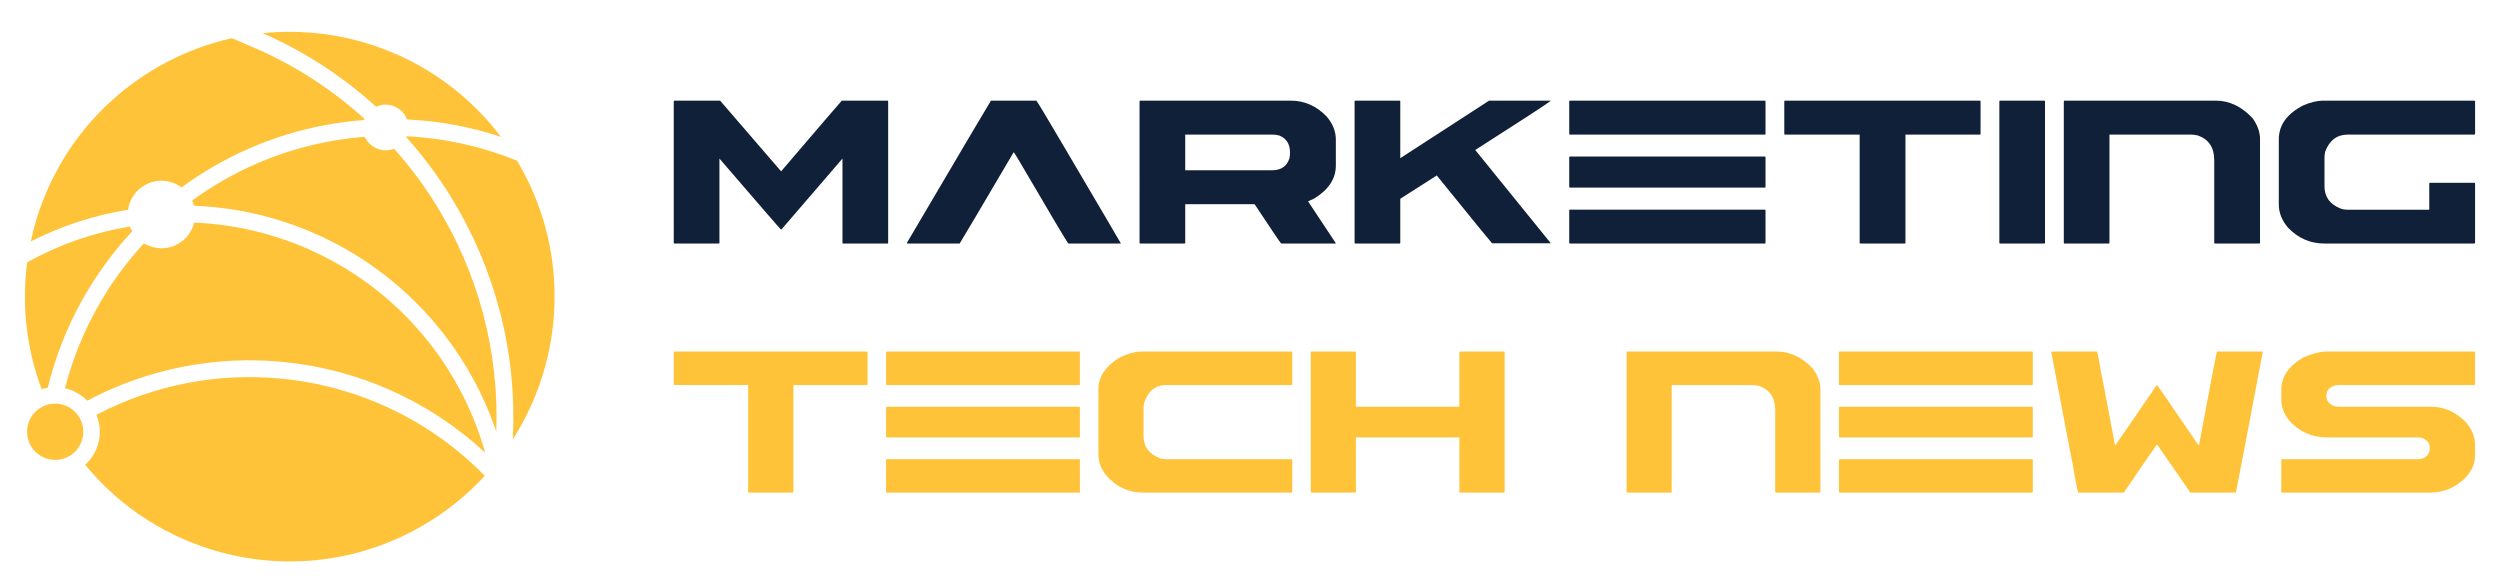
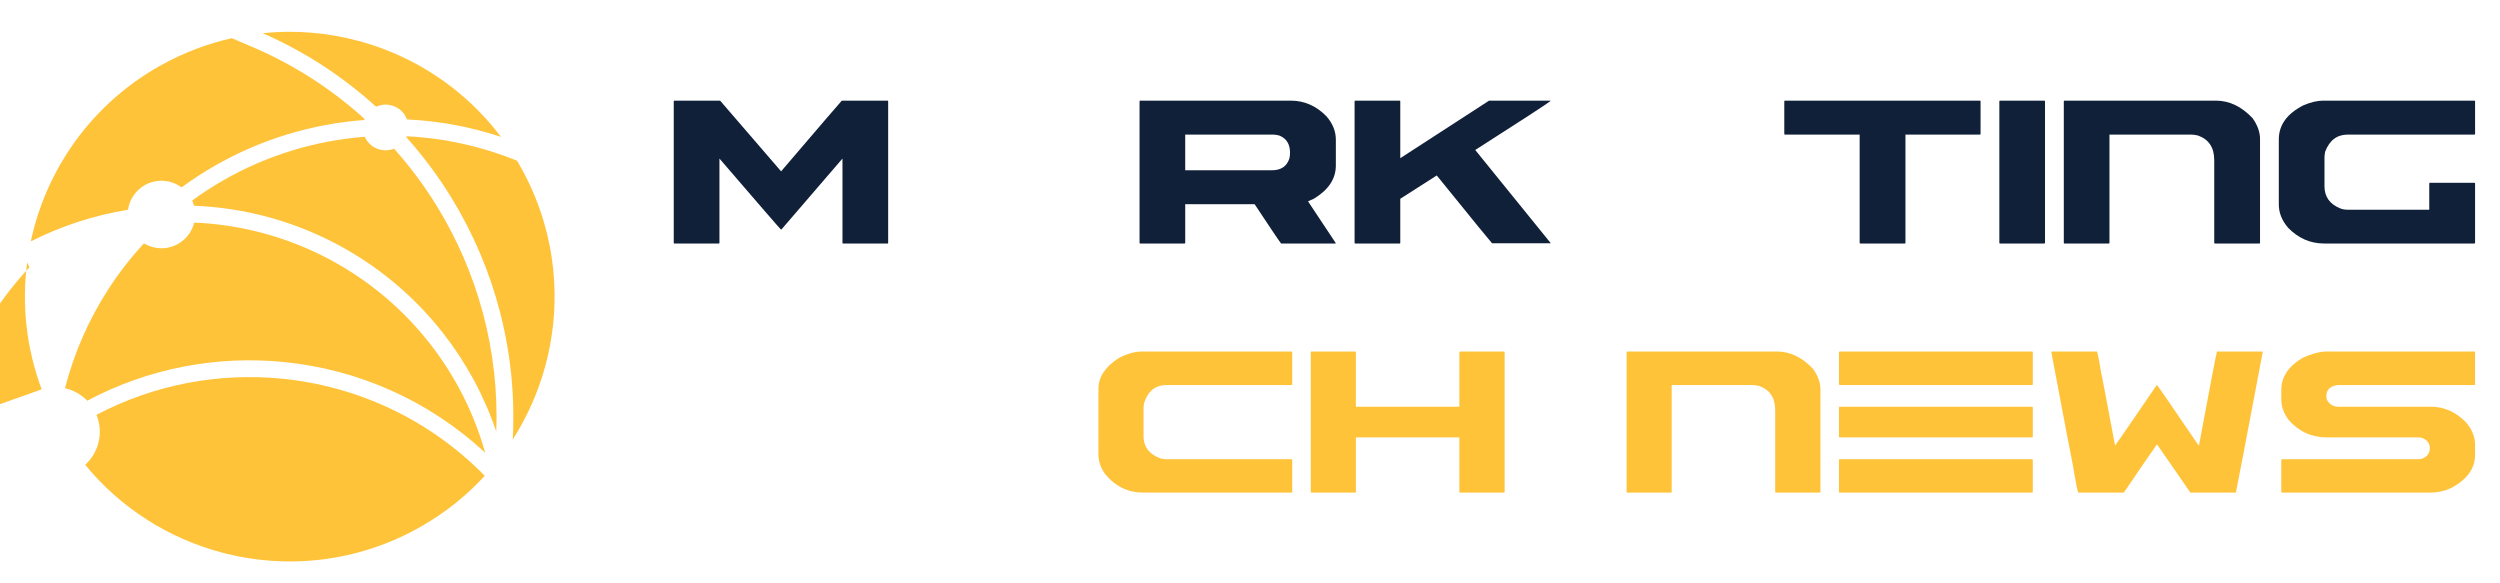
<svg xmlns="http://www.w3.org/2000/svg" version="1.1" id="Calque_1" x="0px" y="0px" width="236px" height="55px" viewBox="0 0 236 55" enable-background="new 0 0 236 55" xml:space="preserve">
  <g>
    <g>
      <g>
        <g>
          <path fill="#102039" d="M63.666,9.5h4.313l5.757,6.674C77.54,11.725,79.45,9.5,79.467,9.5h4.325      c0.033,0.008,0.05,0.029,0.05,0.063v13.361c0,0.043-0.017,0.064-0.05,0.064h-4.2c-0.04,0-0.063-0.021-0.063-0.064v-7.956      l-5.757,6.688H73.71c-0.035-0.01-1.965-2.238-5.795-6.688v7.956c0,0.043-0.021,0.064-0.063,0.064h-4.188      c-0.042,0-0.062-0.021-0.062-0.064V9.563C63.612,9.521,63.634,9.5,63.666,9.5z" />
-           <path fill="#102039" d="M93.545,9.5h4.286c0.085,0.075,0.969,1.547,2.652,4.412c3.404,5.774,5.176,8.791,5.318,9.051v0.025      h-4.953c-0.116-0.117-1.646-2.69-4.587-7.719c-0.36-0.604-0.55-0.905-0.567-0.905c-3.309,5.622-5.01,8.498-5.102,8.624h-4.979      v-0.064C90.709,14.269,93.354,9.794,93.545,9.5z" />
          <path fill="#102039" d="M107.637,9.5h14.204c1.289,0,2.417,0.494,3.38,1.482c0.589,0.68,0.883,1.412,0.883,2.201v2.438      c0,1.265-0.698,2.313-2.088,3.143l-0.54,0.239l2.628,3.959l-0.064,0.025h-5.104c-0.125-0.142-0.959-1.379-2.5-3.709h-6.551      v3.645c0,0.043-0.02,0.064-0.063,0.064h-4.185c-0.042,0-0.064-0.021-0.064-0.064V9.563C107.583,9.521,107.603,9.5,107.637,9.5z       M111.884,12.705v3.369h8.183c0.873,0,1.424-0.381,1.66-1.143c0.033-0.178,0.051-0.35,0.051-0.518      c0-0.813-0.34-1.353-1.02-1.621c-0.209-0.059-0.424-0.088-0.64-0.088H111.884z" />
          <path fill="#102039" d="M127.936,9.5h4.187c0.041,0.008,0.063,0.029,0.063,0.063v5.369l8.384-5.432h5.794v0.038      c-0.359,0.285-2.722,1.822-7.088,4.612v0.025l7.088,8.748v0.039h-5.517c-0.059-0.043-1.797-2.174-5.218-6.398l-3.443,2.2v4.159      c0,0.043-0.021,0.064-0.063,0.064h-4.187c-0.041,0-0.063-0.021-0.063-0.064V9.563C127.882,9.521,127.901,9.5,127.936,9.5z" />
-           <path fill="#102039" d="M148.199,9.5h18.405c0.041,0.008,0.061,0.029,0.061,0.063v3.08c0,0.041-0.02,0.063-0.061,0.063h-18.405      c-0.043,0-0.063-0.021-0.063-0.063v-3.08C148.146,9.521,148.166,9.5,148.199,9.5z M148.199,14.779h18.405      c0.041,0.008,0.061,0.029,0.061,0.063v2.804c0,0.042-0.02,0.063-0.061,0.063h-18.405c-0.043,0-0.063-0.021-0.063-0.063v-2.804      C148.146,14.801,148.166,14.779,148.199,14.779z M148.199,19.795h18.405c0.041,0,0.061,0.018,0.061,0.051v3.078      c0,0.043-0.02,0.064-0.061,0.064h-18.405c-0.043,0-0.063-0.021-0.063-0.064v-3.078      C148.146,19.813,148.166,19.795,148.199,19.795z" />
          <path fill="#102039" d="M168.5,9.5h18.402c0.04,0.008,0.063,0.029,0.063,0.063v3.08c0,0.041-0.022,0.063-0.063,0.063h-7.027      v10.219c0,0.043-0.022,0.064-0.063,0.064h-4.196c-0.042,0-0.064-0.021-0.064-0.064V12.705H168.5      c-0.043,0-0.063-0.021-0.063-0.063v-3.08C168.445,9.521,168.465,9.5,168.5,9.5z" />
          <path fill="#102039" d="M188.801,9.5h4.186c0.041,0.008,0.062,0.029,0.062,0.063v13.361c0,0.043-0.021,0.064-0.062,0.064h-4.186      c-0.043,0-0.063-0.021-0.063-0.064V9.563C188.745,9.521,188.766,9.5,188.801,9.5z" />
          <path fill="#102039" d="M194.884,9.5h14.292c1.272,0,2.43,0.553,3.47,1.659c0.468,0.663,0.701,1.316,0.701,1.961v9.804      c0,0.043-0.019,0.064-0.061,0.064h-4.201c-0.04,0-0.061-0.021-0.061-0.064v-7.806c0-1.189-0.513-1.964-1.534-2.325      c-0.243-0.059-0.467-0.088-0.663-0.088h-7.694v10.219c0,0.043-0.022,0.064-0.065,0.064h-4.184c-0.043,0-0.061-0.021-0.061-0.064      V9.563C194.83,9.521,194.849,9.5,194.884,9.5z" />
          <path fill="#102039" d="M219.317,9.5h14.268c0.041,0.008,0.063,0.029,0.063,0.063v3.08c0,0.041-0.021,0.063-0.063,0.063H221.63      c-1.021,0-1.73,0.54-2.138,1.622c-0.04,0.226-0.061,0.39-0.061,0.489v2.766c0,0.988,0.493,1.686,1.485,2.088      c0.199,0.084,0.438,0.125,0.713,0.125h7.693v-2.476c0.009-0.044,0.03-0.063,0.063-0.063h4.199      c0.041,0.009,0.063,0.029,0.063,0.063v5.604c0,0.043-0.021,0.064-0.063,0.064h-14.18c-1.306,0-2.441-0.494-3.406-1.484      c-0.587-0.688-0.879-1.419-0.879-2.199v-6.147c0-1.364,0.785-2.443,2.35-3.229C218.156,9.642,218.774,9.5,219.317,9.5z" />
        </g>
      </g>
      <g>
        <g>
-           <path fill="#FFC33A" d="M63.665,33.182h18.172c0.041,0.009,0.061,0.029,0.061,0.061v3.043c0,0.041-0.021,0.062-0.061,0.062      h-6.938v10.093c0,0.04-0.021,0.061-0.063,0.061H70.69c-0.041,0-0.062-0.021-0.062-0.061V36.347h-6.964      c-0.042,0-0.061-0.021-0.061-0.062v-3.043C63.611,33.201,63.632,33.182,63.665,33.182z" />
-           <path fill="#FFC33A" d="M83.709,33.182h18.172c0.042,0.009,0.062,0.029,0.062,0.061v3.043c0,0.041-0.019,0.062-0.062,0.062      H83.709c-0.04,0-0.063-0.021-0.063-0.062v-3.043C83.657,33.201,83.678,33.182,83.709,33.182z M83.709,38.396h18.172      c0.042,0.007,0.062,0.027,0.062,0.063v2.766c0,0.043-0.019,0.064-0.062,0.064H83.709c-0.04,0-0.063-0.021-0.063-0.064v-2.766      C83.657,38.414,83.678,38.396,83.709,38.396z M83.709,43.348h18.172c0.042,0,0.062,0.017,0.062,0.049v3.043      c0,0.04-0.019,0.061-0.062,0.061H83.709c-0.04,0-0.063-0.021-0.063-0.061v-3.043C83.657,43.364,83.678,43.348,83.709,43.348z" />
          <path fill="#FFC33A" d="M107.839,33.182h14.085c0.043,0.009,0.064,0.029,0.064,0.061v3.043c0,0.041-0.021,0.062-0.064,0.062      h-11.803c-1.066,0-1.778,0.582-2.133,1.751c-0.027,0.208-0.039,0.369-0.039,0.482v2.581c0,0.979,0.489,1.664,1.466,2.06      c0.197,0.087,0.434,0.127,0.705,0.127h11.803c0.043,0,0.064,0.017,0.064,0.049v3.043c0,0.04-0.021,0.061-0.064,0.061h-14      c-1.448,0-2.651-0.586-3.612-1.764c-0.415-0.594-0.62-1.207-0.62-1.838v-6.202c0-1.084,0.615-2.037,1.849-2.855      C106.346,33.4,107.11,33.182,107.839,33.182z" />
          <path fill="#FFC33A" d="M123.8,33.182h4.133c0.04,0.009,0.063,0.029,0.063,0.061v5.153h9.768v-5.153      c0.01-0.041,0.029-0.061,0.063-0.061h4.146c0.041,0.009,0.064,0.029,0.064,0.061v13.197c0,0.04-0.023,0.061-0.064,0.061h-4.146      c-0.042,0-0.063-0.021-0.063-0.061v-5.151h-9.768v5.151c0,0.04-0.022,0.061-0.063,0.061H123.8c-0.042,0-0.064-0.021-0.064-0.061      V33.242C123.745,33.201,123.767,33.182,123.8,33.182z" />
          <path fill="#FFC33A" d="M153.616,33.182h14.111c1.26,0,2.397,0.547,3.429,1.641c0.459,0.652,0.693,1.3,0.693,1.932v9.686      c0,0.04-0.021,0.061-0.063,0.061h-4.145c-0.043,0-0.062-0.021-0.062-0.061v-7.711c0-1.176-0.506-1.938-1.515-2.297      c-0.239-0.056-0.461-0.085-0.658-0.085h-7.598v10.093c0,0.04-0.021,0.061-0.063,0.061h-4.131c-0.04,0-0.063-0.021-0.063-0.061      V33.242C153.563,33.201,153.583,33.182,153.616,33.182z" />
          <path fill="#FFC33A" d="M173.661,33.182h18.17c0.04,0.009,0.064,0.029,0.064,0.061v3.043c0,0.041-0.024,0.062-0.064,0.062      h-18.17c-0.04,0-0.063-0.021-0.063-0.062v-3.043C173.604,33.201,173.628,33.182,173.661,33.182z M173.661,38.396h18.17      c0.04,0.007,0.064,0.027,0.064,0.063v2.766c0,0.043-0.024,0.064-0.064,0.064h-18.17c-0.04,0-0.063-0.021-0.063-0.064v-2.766      C173.604,38.414,173.628,38.396,173.661,38.396z M173.661,43.348h18.17c0.04,0,0.064,0.017,0.064,0.049v3.043      c0,0.04-0.024,0.061-0.064,0.061h-18.17c-0.04,0-0.063-0.021-0.063-0.061v-3.043C173.604,43.364,173.628,43.348,173.661,43.348z      " />
          <path fill="#FFC33A" d="M193.704,33.182h4.234c0.055,0,0.193,0.667,0.407,1.998c0.028,0.024,0.464,2.317,1.315,6.876      c0.117-0.132,1.428-2.035,3.936-5.709h0.025c0.226,0.284,1.493,2.128,3.813,5.535c0.082,0.115,0.131,0.174,0.147,0.174      c1.05-5.637,1.617-8.592,1.7-8.874h4.258c0.041,0.009,0.061,0.029,0.061,0.061c-1.632,8.613-2.473,13.035-2.531,13.258h-4.295      l-3.152-4.554c-0.24,0.314-1.283,1.833-3.13,4.554h-4.294c-0.058,0-0.236-0.884-0.532-2.657      c-0.059-0.213-0.732-3.759-2.023-10.625L193.704,33.182z" />
          <path fill="#FFC33A" d="M219.497,33.182h14.089c0.04,0.009,0.062,0.029,0.062,0.061v3.043c0,0.041-0.021,0.062-0.062,0.062      h-12.897c-0.717,0.093-1.079,0.439-1.079,1.043c0,0.407,0.222,0.714,0.656,0.919c0.133,0.058,0.291,0.087,0.473,0.087h8.763      c1.23,0,2.326,0.486,3.278,1.463c0.578,0.671,0.868,1.387,0.868,2.147v0.921c0,1.297-0.757,2.351-2.273,3.151      c-0.626,0.281-1.272,0.422-1.933,0.422h-14.027c-0.043,0-0.061-0.021-0.061-0.061v-3.043c0.007-0.032,0.025-0.049,0.061-0.049      h12.834c0.522,0,0.883-0.233,1.081-0.693c0.03-0.2,0.049-0.315,0.049-0.349c0-0.417-0.215-0.726-0.646-0.934      c-0.131-0.055-0.291-0.084-0.483-0.084h-8.639c-1.424,0-2.615-0.558-3.574-1.662c-0.456-0.606-0.682-1.244-0.682-1.913v-0.919      c0-1.217,0.673-2.223,2.022-3.019C218.146,33.422,218.853,33.224,219.497,33.182z" />
        </g>
      </g>
    </g>
    <g>
      <g>
        <path fill="#FFC33A" d="M34.435,12.914c0.03,0.064,0.062,0.129,0.099,0.193c0.541,0.941,1.688,1.32,2.667,0.928     c1.508,1.686,2.858,3.5,4.038,5.42c3.854,6.264,5.896,13.643,5.61,21.295c-1.145-3.389-2.854-6.535-5.03-9.313     c-3.093-3.947-7.131-7.156-11.838-9.273c-3.728-1.676-7.69-2.586-11.664-2.74c-0.045-0.167-0.104-0.332-0.179-0.494     c0.932-0.68,1.905-1.313,2.918-1.895C25.215,14.646,29.792,13.267,34.435,12.914" />
        <path fill="#FFC33A" d="M6.135,36.648C7,33.279,8.407,30.098,10.28,27.221l-0.001-0.002v-0.001     c0.98-1.503,2.086-2.922,3.311-4.243c0.959,0.58,2.195,0.637,3.235,0.037c0.787-0.449,1.307-1.184,1.507-2     c3.746,0.156,7.48,1.018,10.999,2.601c4.469,2.011,8.302,5.056,11.237,8.802c2.38,3.039,4.172,6.539,5.235,10.326     c-5.375-4.996-12.105-7.891-19.052-8.572c-6.275-0.615-12.727,0.578-18.517,3.658C7.656,37.227,6.921,36.826,6.135,36.648" />
-         <path fill="#FFC33A" d="M3.932,36.742c-1.463-3.904-1.888-8.014-1.366-11.977c3.047-1.701,6.331-2.832,9.695-3.384     c0.059,0.153,0.13,0.306,0.215,0.454l0.003,0.006c-1.304,1.4-2.483,2.911-3.526,4.512l-0.001-0.002     c-2.034,3.119-3.543,6.584-4.442,10.25C4.316,36.635,4.123,36.682,3.932,36.742" />
+         <path fill="#FFC33A" d="M3.932,36.742c-1.463-3.904-1.888-8.014-1.366-11.977c0.059,0.153,0.13,0.306,0.215,0.454l0.003,0.006c-1.304,1.4-2.483,2.911-3.526,4.512l-0.001-0.002     c-2.034,3.119-3.543,6.584-4.442,10.25C4.316,36.635,4.123,36.682,3.932,36.742" />
        <path fill="#FFC33A" d="M45.763,44.916c-1.689,1.838-3.684,3.453-5.964,4.76c-5.986,3.438-12.798,4.123-18.974,2.453     c-4.908-1.326-9.415-4.143-12.783-8.25c1.301-1.182,1.743-3.072,1.065-4.719c5.478-2.881,11.567-3.994,17.49-3.414     C33.663,36.439,40.491,39.539,45.763,44.916" />
        <path fill="#FFC33A" d="M51.482,34.527c-0.663,2.453-1.699,4.807-3.083,6.969c0.45-8.219-1.681-16.158-5.808-22.867     c-1.238-2.013-2.656-3.914-4.236-5.68c0.014-0.028,0.026-0.057,0.039-0.086c3.599,0.176,7.07,0.957,10.409,2.301     C52.294,20.996,53.259,27.958,51.482,34.527" />
        <path fill="#FFC33A" d="M24.794,3.131c3.068-0.314,6.148-0.055,9.085,0.74c5.22,1.412,9.985,4.508,13.41,9.049     c-2.89-0.957-5.873-1.504-8.868-1.646c-0.04-0.106-0.09-0.211-0.148-0.314c-0.56-0.976-1.768-1.348-2.771-0.883     C32.387,7.241,28.788,4.879,24.794,3.131" />
        <path fill="#FFC33A" d="M14.906,6.322c1.171-0.672,2.376-1.238,3.601-1.704c1.102-0.417,2.231-0.757,3.378-1.015     c0.538,0.223,1.075,0.453,1.607,0.69c4.089,1.7,7.76,4.062,10.916,6.927c-0.016,0.037-0.029,0.074-0.042,0.111     c-4.902,0.365-9.726,1.811-14.1,4.324c-1.086,0.623-2.129,1.303-3.125,2.035c-0.987-0.73-2.353-0.854-3.486-0.203     c-0.886,0.508-1.435,1.377-1.568,2.314c-3.165,0.512-6.263,1.51-9.18,2.987c0.095-0.44,0.2-0.88,0.318-1.316     C4.894,15.3,8.92,9.762,14.906,6.322" />
-         <path fill-rule="evenodd" clip-rule="evenodd" fill="#FFC33A" d="M3.887,38.455c-1.272,0.73-1.712,2.354-0.981,3.627     c0.73,1.271,2.354,1.711,3.626,0.98s1.711-2.354,0.981-3.625C6.783,38.164,5.159,37.725,3.887,38.455" />
      </g>
    </g>
  </g>
</svg>